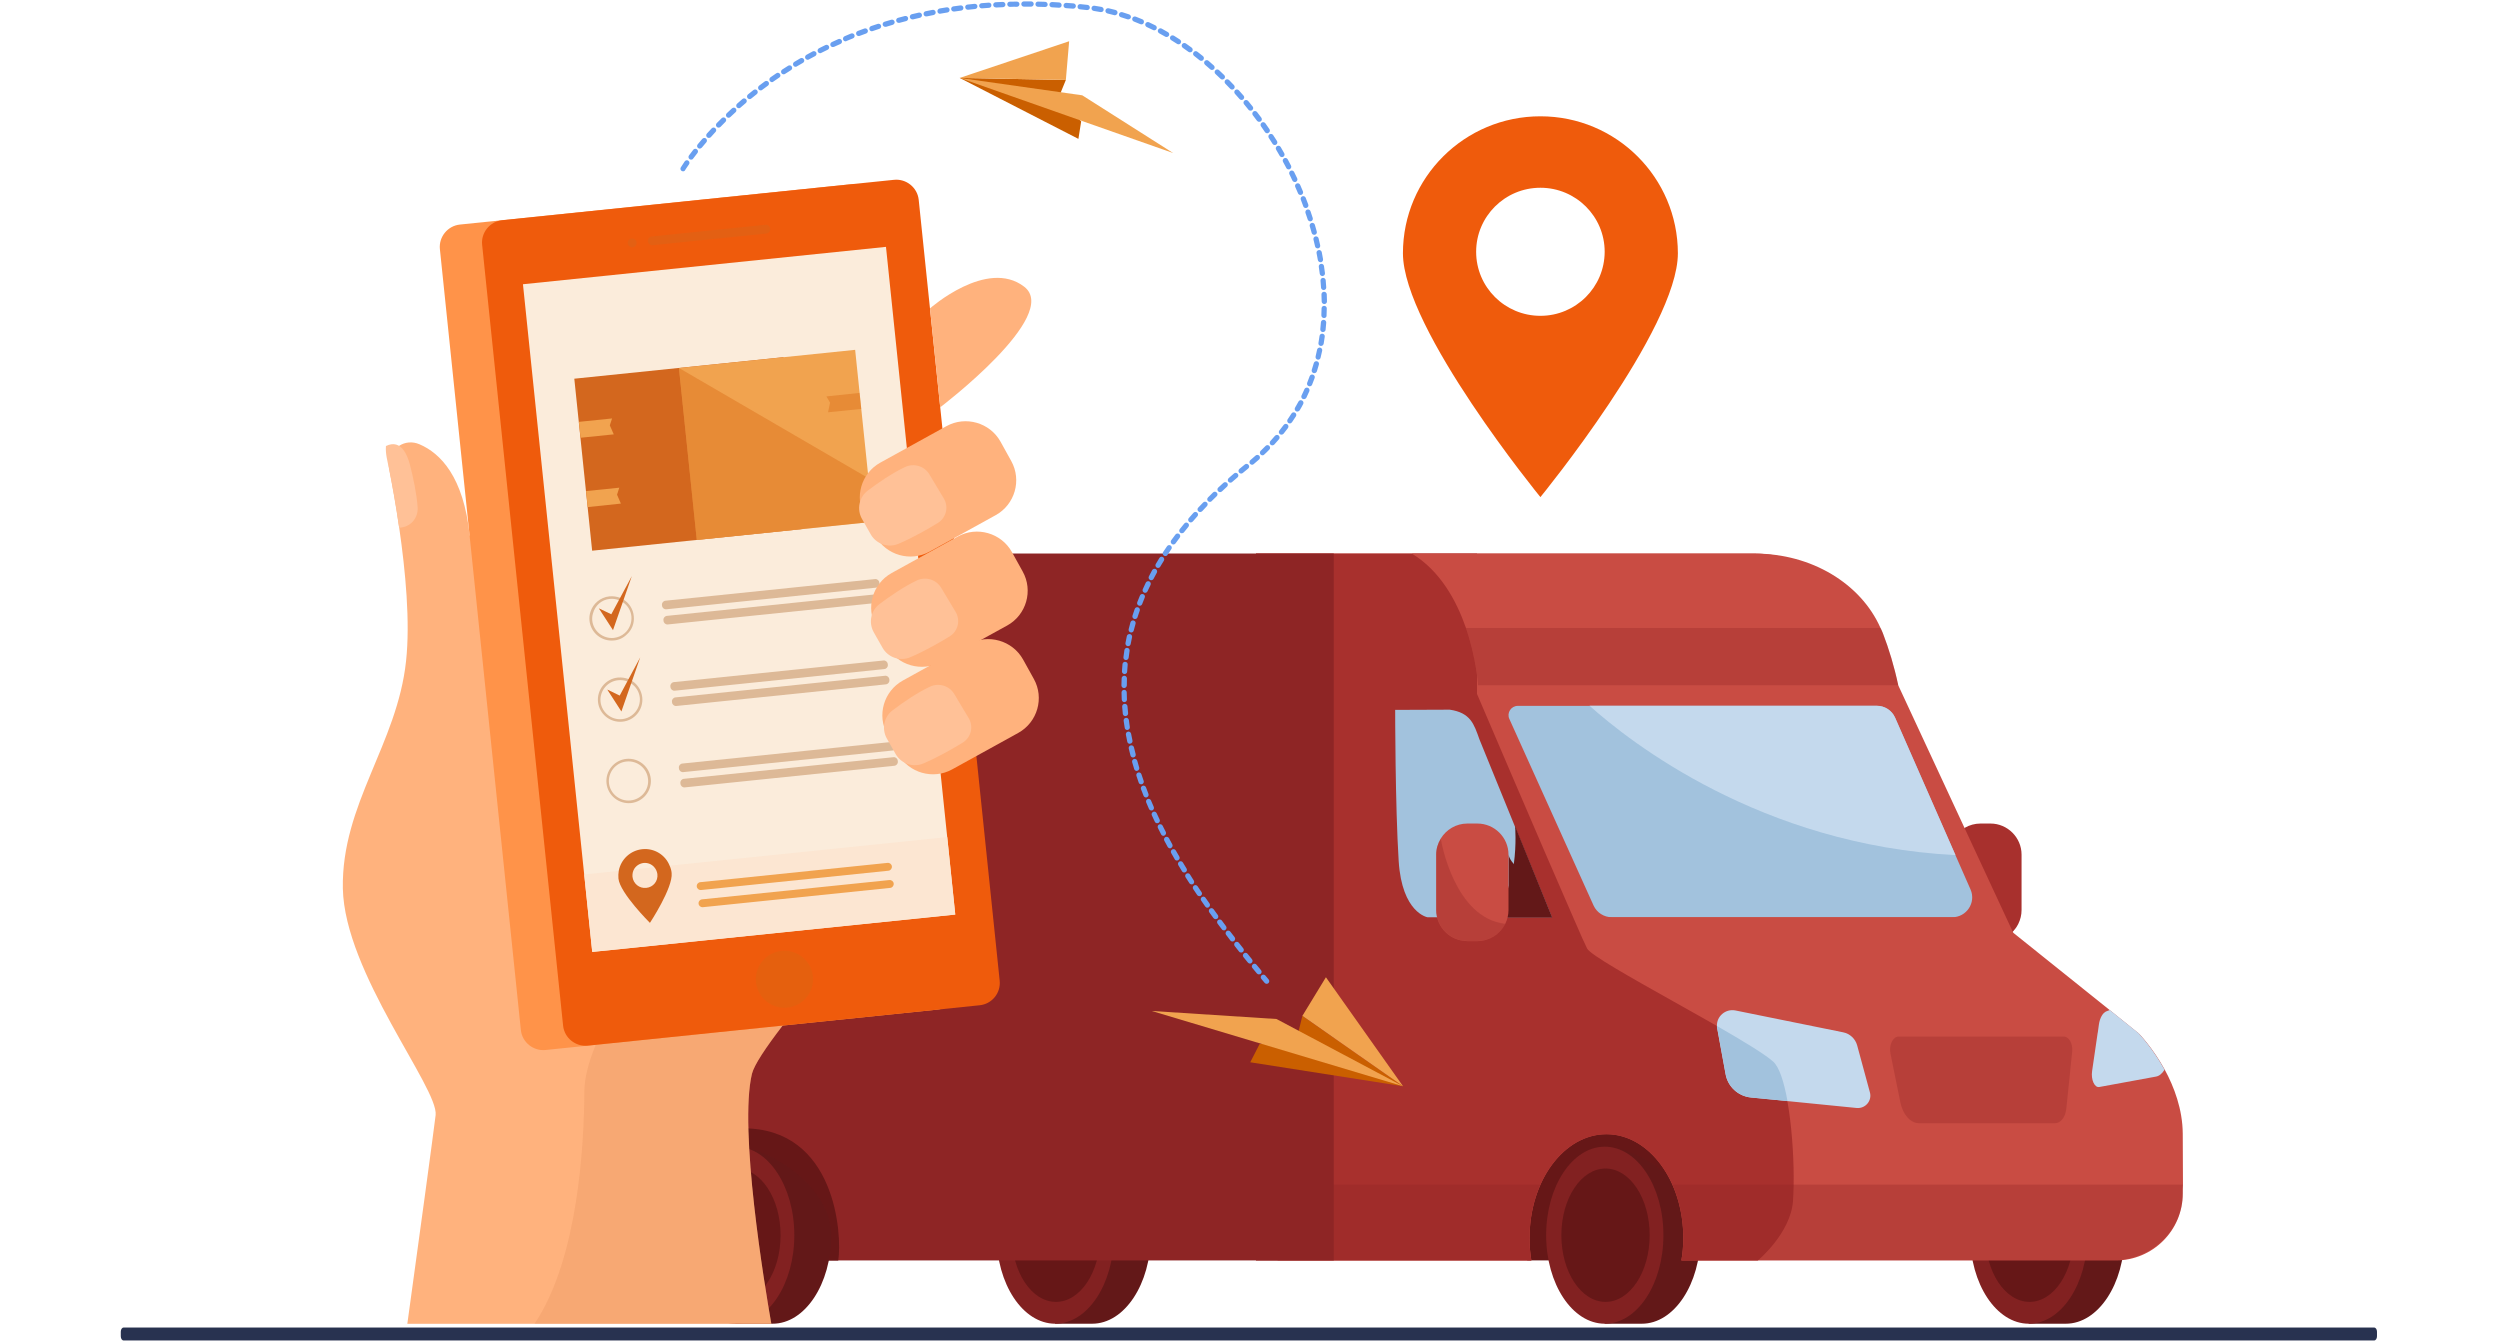
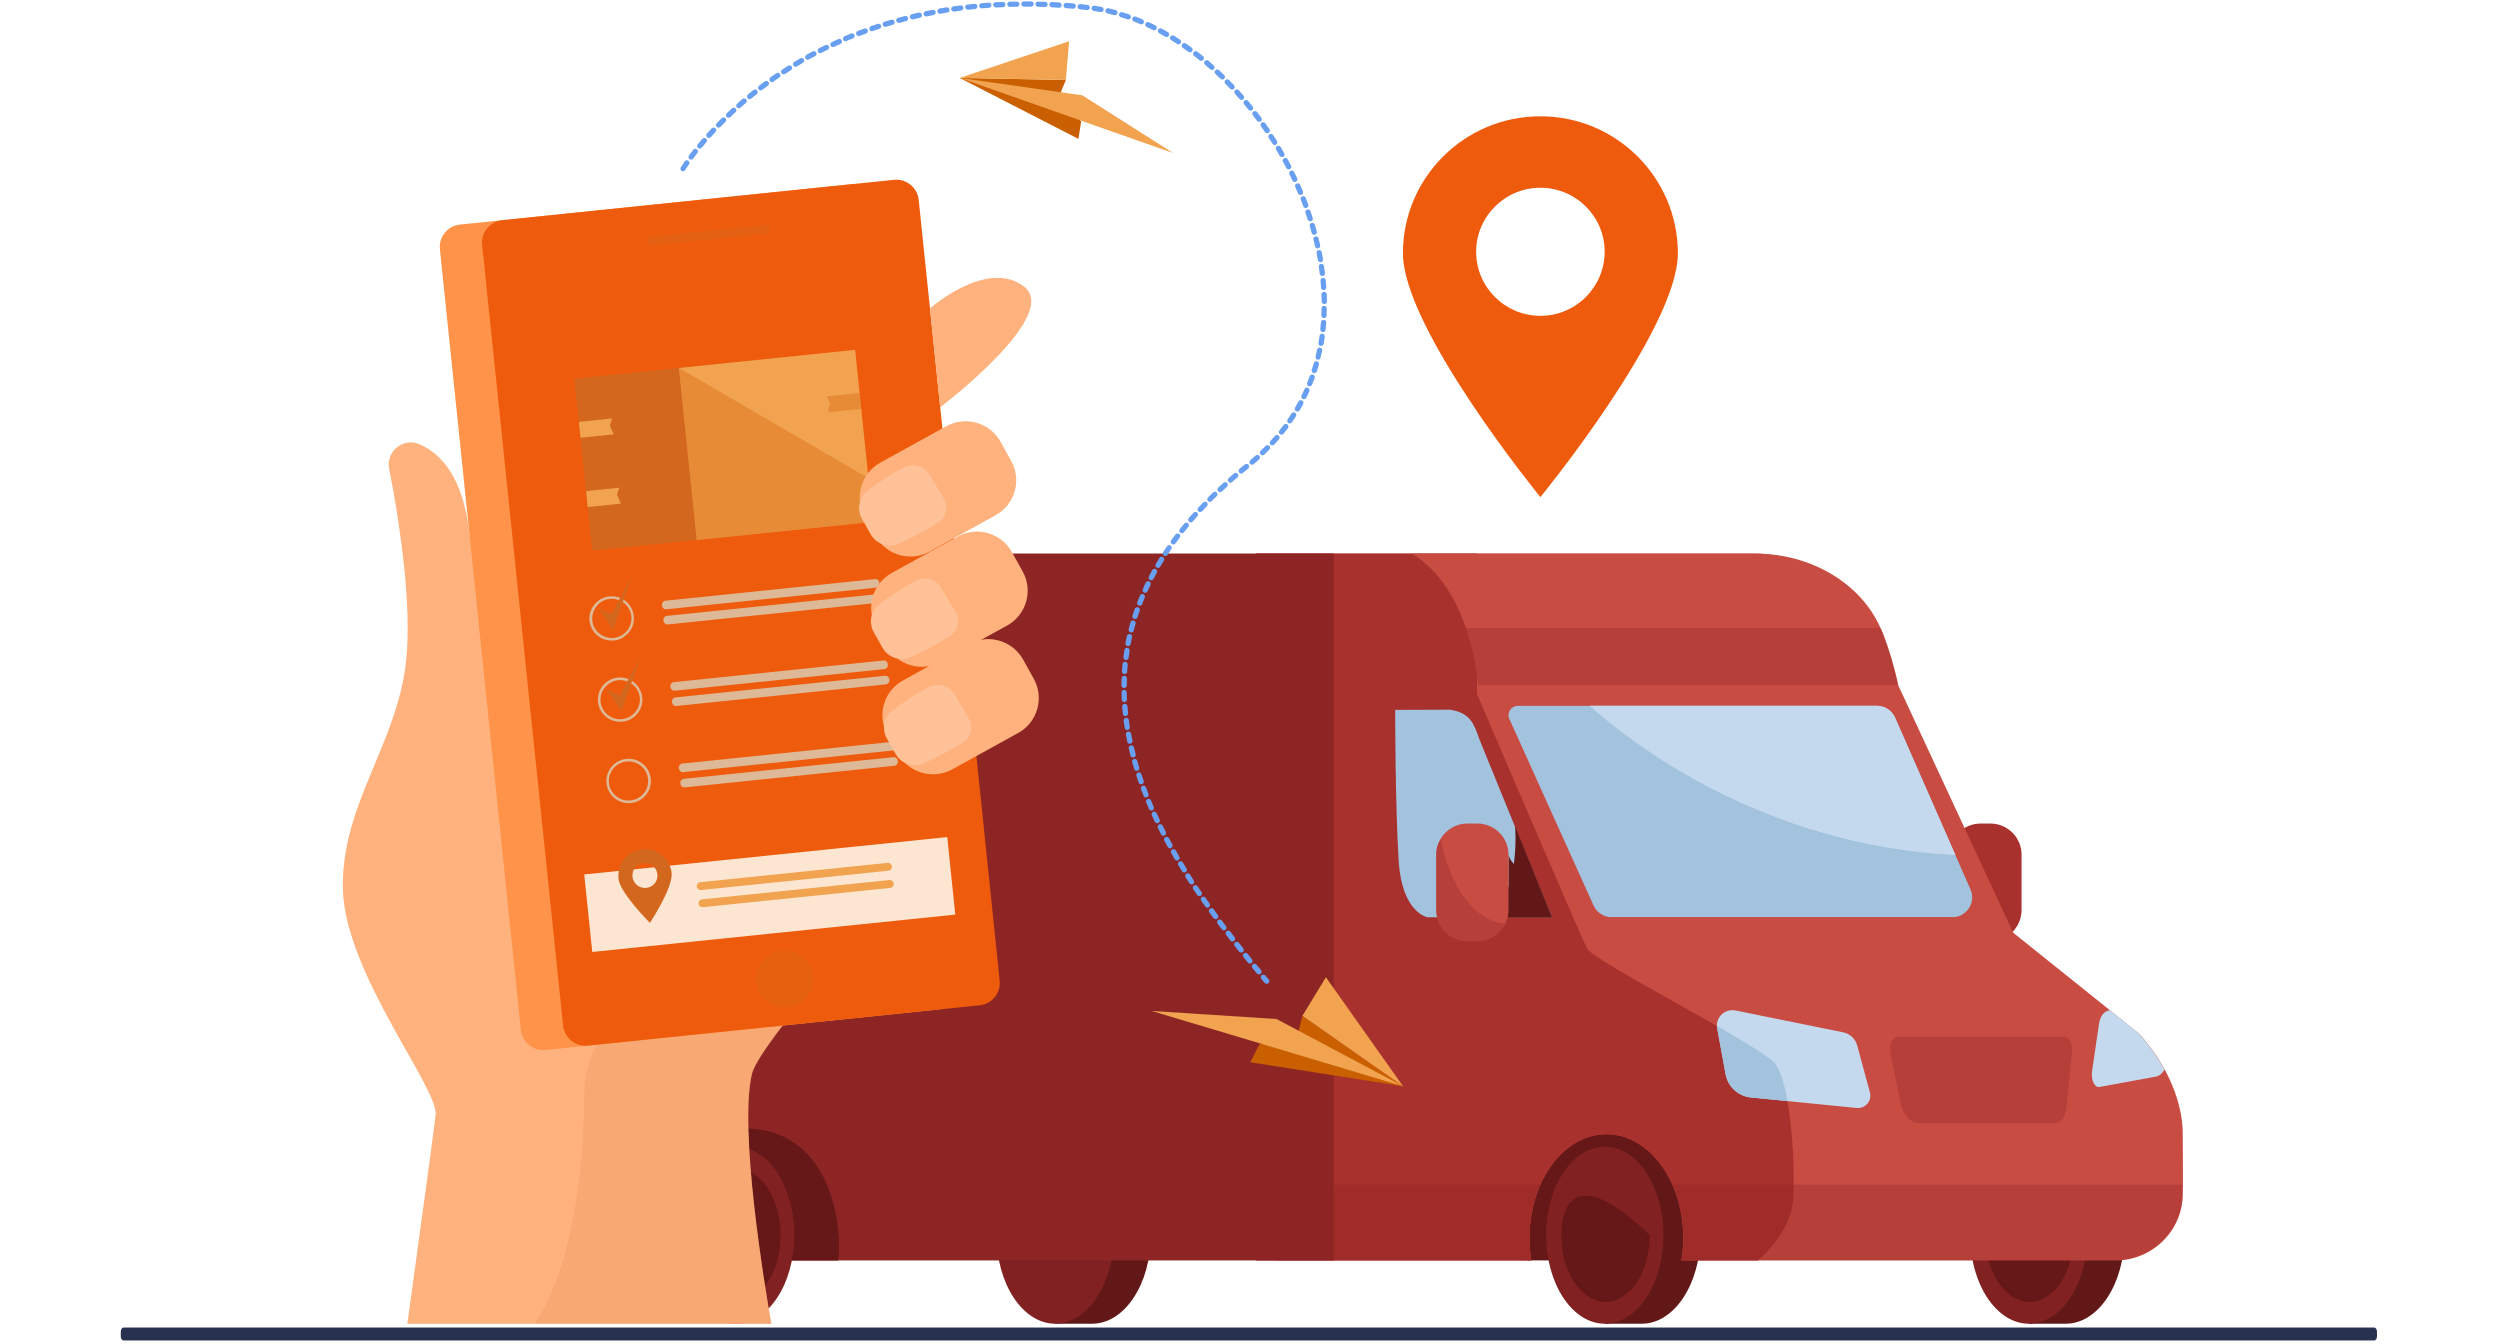
<svg xmlns="http://www.w3.org/2000/svg" width="454" height="244" viewBox="0 0 454 244" fill="none">
  <g clip-path="url(#clip0_847_9678)">
    <path d="M367.116 155.196V165.265C367.116 166.151 366.903 167.016 366.517 167.787C365.589 169.635 363.657 170.906 361.454 170.906H359.638C356.527 170.906 353.977 168.364 353.977 165.265V155.196C353.977 154.137 354.286 153.155 354.807 152.308C354.807 152.288 354.807 152.288 354.807 152.288C355.812 150.652 357.609 149.555 359.657 149.555H361.474C364.565 149.555 367.116 152.096 367.116 155.196Z" fill="#A8302D" />
    <path opacity="0.3" d="M366.517 167.766C365.589 169.614 363.657 170.885 361.454 170.885H359.638C356.527 170.885 353.977 168.343 353.977 165.244V155.175C353.977 154.116 354.286 153.134 354.807 152.287C354.904 152.903 357.319 166.726 366.517 167.766Z" fill="#A8302D" />
    <path d="M277.342 228.894H305.341V200.747H276.125L277.342 228.894Z" fill="#661717" />
    <path d="M365.608 169.404L228.088 172.773V100.519H318.384C326.982 100.519 334.866 105.312 338.807 112.955L344.72 124.449L365.608 169.404Z" fill="#C94C43" />
    <path d="M287.487 224.312C287.487 231.955 291.448 240.388 291.448 240.388C291.448 240.388 297.321 240.388 298.153 240.388C304.027 240.388 308.799 233.188 308.799 224.312C308.799 215.437 297.341 208.236 291.448 208.236C285.554 208.255 287.487 215.437 287.487 224.312Z" fill="#631818" />
    <path d="M291.428 240.388C297.308 240.388 302.075 233.191 302.075 224.312C302.075 215.434 297.308 208.236 291.428 208.236C285.548 208.236 280.781 215.434 280.781 224.312C280.781 233.191 285.548 240.388 291.428 240.388Z" fill="#822121" />
-     <path d="M291.562 236.423C295.99 236.423 299.581 231 299.581 224.313C299.581 217.624 295.99 212.203 291.562 212.203C287.133 212.203 283.543 217.624 283.543 224.313C283.543 231 287.133 236.423 291.562 236.423Z" fill="#661717" />
+     <path d="M291.562 236.423C295.99 236.423 299.581 231 299.581 224.313C287.133 212.203 283.543 217.624 283.543 224.313C283.543 231 287.133 236.423 291.562 236.423Z" fill="#661717" />
    <path d="M364.487 224.312C364.487 231.955 368.448 240.388 368.448 240.388C368.448 240.388 374.322 240.388 375.153 240.388C381.026 240.388 385.8 233.188 385.8 224.312C385.8 215.437 374.341 208.236 368.448 208.236C362.555 208.255 364.487 215.437 364.487 224.312Z" fill="#631818" />
    <path d="M368.428 240.388C374.309 240.388 379.076 233.191 379.076 224.312C379.076 215.434 374.309 208.236 368.428 208.236C362.548 208.236 357.781 215.434 357.781 224.312C357.781 233.191 362.548 240.388 368.428 240.388Z" fill="#822121" />
    <path d="M368.563 236.423C372.992 236.423 376.582 231 376.582 224.313C376.582 217.624 372.992 212.203 368.563 212.203C364.135 212.203 360.545 217.624 360.545 224.313C360.545 231 364.135 236.423 368.563 236.423Z" fill="#661717" />
    <path d="M187.666 224.312C187.666 231.955 191.628 240.388 191.628 240.388C191.628 240.388 197.502 240.388 198.332 240.388C204.207 240.388 208.98 233.188 208.98 224.312C208.98 215.437 197.522 208.236 191.628 208.236C185.734 208.255 187.666 215.437 187.666 224.312Z" fill="#631818" />
    <path d="M191.626 240.388C197.506 240.388 202.273 233.191 202.273 224.312C202.273 215.434 197.506 208.236 191.626 208.236C185.745 208.236 180.979 215.434 180.979 224.312C180.979 233.191 185.745 240.388 191.626 240.388Z" fill="#822121" />
-     <path d="M191.762 236.423C196.192 236.423 199.781 231 199.781 224.313C199.781 217.624 196.192 212.203 191.762 212.203C187.334 212.203 183.744 217.624 183.744 224.313C183.744 231 187.334 236.423 191.762 236.423Z" fill="#661717" />
    <path d="M396.388 216.725C396.407 223.445 390.94 228.893 384.215 228.893H305.34C305.571 227.565 305.688 226.217 305.688 224.792C305.688 214.396 299.427 205.963 291.736 205.963C284.026 205.963 277.767 214.396 277.767 224.792C277.767 226.197 277.862 227.565 278.095 228.893H232.01C232.01 228.893 230.155 208.389 230.387 198.108C230.561 189.156 230.561 171.636 230.039 167.342C230.039 166.707 274.481 166.63 285.708 166.592C287.234 166.572 288.143 166.572 288.239 166.572L288.394 166.688L288.568 166.804C290.635 168.247 302.229 176.353 309.436 181.089C315.794 185.267 362.631 186.961 381.008 187.481C385.568 187.596 388.389 187.654 388.389 187.654C388.389 187.654 390.901 190.214 393.123 194.257C394.824 197.396 396.35 201.439 396.388 205.847C396.407 208.601 396.427 211.893 396.427 215.147C396.388 215.667 396.388 216.205 396.388 216.725Z" fill="#C94C43" />
    <path d="M354.516 166.574H292.722C291.292 166.574 289.997 165.746 289.399 164.456L274.095 130.552C273.592 129.436 274.423 128.185 275.64 128.185H340.836C342.265 128.185 343.579 129.032 344.159 130.359L355.114 155.311L357.858 161.549C358.883 163.917 357.124 166.574 354.516 166.574Z" fill="#A2C2DD" />
    <path d="M325.726 215.147C325.706 216.206 325.669 217.207 325.61 218.112C325.166 224.004 319.214 228.913 319.214 228.913H305.341C305.572 227.585 305.689 226.237 305.689 224.812C305.689 221.269 304.955 217.977 303.718 215.147C301.263 209.66 296.819 205.983 291.737 205.983C286.636 205.983 282.192 209.66 279.738 215.147C278.482 217.977 277.767 221.269 277.767 224.812C277.767 226.217 277.863 227.585 278.096 228.913H228.088V100.537H268.221V126.009C268.221 126.009 280.26 154.194 285.69 166.592C287.022 169.692 287.97 171.791 288.22 172.253C289.419 174.544 317.398 188.656 322.035 192.795C324.586 195.105 325.861 207.081 325.726 215.147Z" fill="#A8302D" />
    <path d="M268.666 134.268L281.825 166.574H259.237C259.237 166.574 254.6 165.804 254.001 156.369C253.363 146.301 253.363 128.916 253.363 128.916L263.275 128.877C267.083 129.436 267.681 131.515 268.666 134.268Z" fill="#A2C2DD" />
    <path d="M388.349 187.634H315.097L288.354 166.688L288.199 166.572H362.09L383.132 183.437L388.349 187.634Z" fill="#C94C43" />
    <path d="M393.084 194.259C392.659 194.952 392.117 195.414 391.519 195.511L381.239 197.397C380.369 197.571 379.693 196.068 379.925 194.509L380.93 187.617L380.968 187.443L381.162 186.039C381.335 184.826 381.877 183.901 382.533 183.651L383.133 183.42L388.35 187.617C388.35 187.636 390.862 190.216 393.084 194.259Z" fill="#C4D9ED" />
    <path d="M324.587 199.957L317.959 199.302C315.64 199.072 313.766 197.339 313.36 195.067L311.834 186.731C311.795 186.596 311.795 186.48 311.795 186.346C316.51 189.041 320.49 191.447 321.997 192.814C323.118 193.777 323.988 196.511 324.587 199.957Z" fill="#A8302D" />
    <path d="M337.166 201.21L324.606 199.958H324.587L317.96 199.303C315.641 199.072 313.766 197.339 313.361 195.068L311.834 186.732C311.796 186.597 311.796 186.481 311.796 186.347V186.327C311.719 184.575 313.342 183.15 315.139 183.497L334.693 187.463C335.949 187.713 336.934 188.637 337.263 189.85L339.562 198.322C340.026 199.862 338.77 201.363 337.166 201.21Z" fill="#C4D9ED" />
    <path d="M344.722 124.449H268.417C268.417 124.449 268.127 119.578 266.215 114.033C264.514 109.124 261.558 103.657 256.398 100.537H318.753C328.916 100.537 337.921 105.947 341.496 114.033C341.67 114.361 341.805 114.707 341.94 115.034C343.023 117.845 343.988 120.984 344.722 124.449Z" fill="#C94C43" />
    <path d="M324.608 199.958L317.98 199.304C315.661 199.072 313.787 197.34 313.381 195.068L311.854 186.732C311.816 186.597 311.816 186.462 311.816 186.327C316.531 189.043 320.512 191.449 322.019 192.796C323.12 193.778 323.99 196.512 324.608 199.958Z" fill="#A2C2DD" />
    <path opacity="0.3" d="M396.39 216.726C396.409 223.446 390.69 228.894 383.618 228.894H305.342C305.573 227.566 305.69 226.218 305.69 224.794C305.69 221.251 304.955 217.959 303.719 215.129H396.39C396.39 215.668 396.39 216.206 396.39 216.726Z" fill="#8E2323" />
    <path opacity="0.3" d="M277.745 224.794C277.745 226.199 277.842 227.566 278.073 228.894H228.066V215.129H279.716C278.479 217.959 277.745 221.27 277.745 224.794Z" fill="#8E2323" />
    <path opacity="0.3" d="M344.815 188.232H374.766C375.732 188.232 376.447 189.522 376.312 190.947L375.249 201.325C375.094 202.845 374.225 203.981 373.2 203.981H348.526C346.941 203.981 345.55 202.422 345.087 200.131L343.308 191.313C342.999 189.773 343.753 188.232 344.815 188.232Z" fill="#8E2323" />
    <path d="M355.116 155.29C319.794 153.481 295.891 134.652 288.664 128.164H340.836C342.265 128.164 343.58 129.011 344.159 130.34L355.116 155.29Z" fill="#C4D9ED" />
    <path d="M242.214 100.519H108.578V228.894H242.214V100.519Z" fill="#8E2525" />
    <path d="M275.14 149.996C275.14 149.996 276.28 163.049 269.807 166.63H281.883L275.14 149.996Z" fill="#631818" />
    <path d="M276.917 158.738C276.917 158.738 274.192 156.793 273.961 155.195V164.321H277.536L276.917 158.738Z" fill="#631818" />
    <path d="M273.943 155.196V165.265C273.943 166.151 273.731 167.016 273.345 167.787C272.417 169.635 270.485 170.906 268.282 170.906H266.466C263.355 170.906 260.805 168.364 260.805 165.265V155.196C260.805 154.137 261.114 153.155 261.636 152.308C261.636 152.288 261.636 152.288 261.636 152.288C262.64 150.652 264.437 149.555 266.466 149.555H268.282C271.412 149.555 273.943 152.096 273.943 155.196Z" fill="#C94C43" />
    <path opacity="0.3" d="M273.361 167.766C272.433 169.614 270.501 170.885 268.298 170.885H266.482C263.371 170.885 260.82 168.343 260.82 165.244V155.175C260.82 154.116 261.129 153.134 261.651 152.287C261.729 152.903 264.144 166.726 273.361 167.766Z" fill="#8E2323" />
    <path d="M152.227 228.912H119.358C118.663 225.947 116.576 204.904 134.991 204.904C151.724 204.904 152.961 224.099 152.227 228.912Z" fill="#661717" />
-     <path d="M129.641 224.312C129.641 231.955 133.602 240.388 133.602 240.388C133.602 240.388 139.477 240.388 140.308 240.388C146.181 240.388 150.954 233.188 150.954 224.312C150.954 215.437 139.496 208.236 133.602 208.236C127.728 208.255 129.641 215.437 129.641 224.312Z" fill="#631818" />
    <path d="M133.599 240.388C139.48 240.388 144.247 233.191 144.247 224.312C144.247 215.434 139.48 208.236 133.599 208.236C127.72 208.236 122.953 215.434 122.953 224.312C122.953 233.191 127.72 240.388 133.599 240.388Z" fill="#822121" />
    <path d="M133.734 236.423C138.162 236.423 141.753 231 141.753 224.313C141.753 217.624 138.162 212.203 133.734 212.203C129.305 212.203 125.715 217.624 125.715 224.313C125.715 231 129.305 236.423 133.734 236.423Z" fill="#661717" />
    <path opacity="0.3" d="M344.719 124.449H268.413C268.413 124.449 268.124 119.578 266.211 114.033H341.512C341.685 114.36 341.821 114.707 341.956 115.034C343.019 117.845 343.984 120.983 344.719 124.449Z" fill="#8E2323" />
    <path d="M279.738 21.12C265.961 21.12 254.773 32.248 254.773 45.994C254.773 59.721 279.738 90.275 279.738 90.275C279.738 90.275 304.703 59.741 304.703 45.994C304.684 32.248 293.515 21.12 279.738 21.12ZM279.738 57.353C273.304 57.353 268.068 52.155 268.068 45.725C268.068 39.314 273.285 34.096 279.738 34.096C286.173 34.096 291.409 39.294 291.409 45.725C291.39 52.155 286.173 57.353 279.738 57.353Z" fill="#EF5B0C" />
    <path d="M230.024 178.663C229.889 178.663 229.754 178.605 229.657 178.489L229.058 177.777C228.884 177.565 228.923 177.277 229.116 177.103C229.328 176.93 229.618 176.969 229.792 177.161L230.391 177.874C230.565 178.085 230.526 178.374 230.334 178.547C230.237 178.624 230.121 178.663 230.024 178.663ZM228.614 176.949C228.478 176.949 228.343 176.892 228.246 176.776C227.976 176.449 227.705 176.122 227.435 175.794C227.261 175.582 227.299 175.294 227.512 175.12C227.724 174.947 228.015 174.986 228.188 175.197C228.459 175.524 228.73 175.851 229 176.179C229.174 176.391 229.136 176.679 228.942 176.853C228.826 176.911 228.71 176.949 228.614 176.949ZM226.99 174.986C226.856 174.986 226.72 174.928 226.623 174.812C226.353 174.485 226.083 174.158 225.811 173.811C225.638 173.599 225.677 173.311 225.889 173.137C226.102 172.964 226.392 173.002 226.565 173.214C226.836 173.542 227.106 173.888 227.357 174.196C227.532 174.408 227.493 174.696 227.28 174.87C227.203 174.947 227.106 174.986 226.99 174.986ZM225.386 172.983C225.252 172.983 225.097 172.926 225.019 172.81C224.749 172.483 224.498 172.136 224.227 171.809C224.073 171.597 224.092 171.308 224.304 171.135C224.517 170.981 224.807 171 224.98 171.212C225.252 171.539 225.502 171.886 225.773 172.213C225.947 172.425 225.908 172.714 225.696 172.887C225.599 172.964 225.502 172.983 225.386 172.983ZM223.821 170.981C223.686 170.981 223.531 170.923 223.435 170.789C223.184 170.461 222.913 170.114 222.662 169.768C222.508 169.557 222.546 169.267 222.758 169.094C222.972 168.94 223.261 168.979 223.435 169.191C223.686 169.537 223.957 169.864 224.208 170.191C224.362 170.404 224.324 170.692 224.131 170.866C224.015 170.942 223.918 170.981 223.821 170.981ZM222.276 168.959C222.121 168.959 221.986 168.901 221.89 168.767C221.638 168.42 221.387 168.093 221.117 167.747C220.962 167.535 221.001 167.226 221.213 167.073C221.426 166.919 221.735 166.957 221.89 167.169C222.141 167.516 222.391 167.843 222.643 168.189C222.797 168.401 222.758 168.69 222.546 168.863C222.469 168.921 222.372 168.959 222.276 168.959ZM220.749 166.919C220.595 166.919 220.459 166.841 220.363 166.727C220.111 166.379 219.861 166.033 219.609 165.687C219.455 165.475 219.513 165.166 219.725 165.013C219.938 164.859 220.247 164.917 220.401 165.128C220.653 165.475 220.904 165.822 221.155 166.168C221.31 166.379 221.271 166.688 221.059 166.841C220.942 166.88 220.846 166.919 220.749 166.919ZM219.261 164.839C219.107 164.839 218.971 164.762 218.874 164.628C218.624 164.281 218.392 163.934 218.14 163.569C217.986 163.357 218.044 163.049 218.257 162.914C218.469 162.76 218.779 162.818 218.913 163.029C219.165 163.377 219.397 163.723 219.647 164.069C219.802 164.281 219.744 164.589 219.532 164.743C219.455 164.801 219.358 164.839 219.261 164.839ZM217.812 162.741C217.658 162.741 217.503 162.664 217.406 162.529C217.175 162.183 216.923 161.816 216.691 161.47C216.537 161.259 216.614 160.95 216.827 160.816C217.039 160.661 217.348 160.739 217.484 160.95C217.715 161.297 217.948 161.663 218.198 162.009C218.353 162.221 218.295 162.529 218.063 162.664C217.986 162.721 217.909 162.741 217.812 162.741ZM216.402 160.604C216.247 160.604 216.093 160.527 215.996 160.392C215.764 160.027 215.532 159.68 215.3 159.314C215.165 159.083 215.223 158.794 215.454 158.659C215.687 158.524 215.977 158.582 216.112 158.814C216.344 159.179 216.575 159.526 216.788 159.892C216.923 160.122 216.866 160.412 216.653 160.546C216.575 160.584 216.499 160.604 216.402 160.604ZM215.049 158.448C214.895 158.448 214.74 158.371 214.643 158.216C214.411 157.851 214.199 157.485 213.986 157.119C213.851 156.888 213.928 156.599 214.16 156.464C214.392 156.33 214.682 156.406 214.817 156.638C215.029 157.004 215.262 157.369 215.474 157.716C215.609 157.947 215.551 158.236 215.32 158.371C215.204 158.429 215.126 158.448 215.049 158.448ZM213.735 156.272C213.561 156.272 213.407 156.195 213.329 156.041C213.116 155.675 212.904 155.309 212.692 154.924C212.556 154.694 212.634 154.404 212.865 154.27C213.097 154.135 213.388 154.212 213.522 154.443C213.735 154.809 213.947 155.174 214.16 155.541C214.295 155.772 214.219 156.06 213.986 156.195C213.889 156.253 213.813 156.272 213.735 156.272ZM212.479 154.058C212.305 154.058 212.151 153.961 212.054 153.808C211.842 153.442 211.648 153.057 211.436 152.672C211.32 152.441 211.397 152.152 211.629 152.017C211.861 151.901 212.151 151.979 212.286 152.21C212.479 152.576 212.692 152.961 212.885 153.327C213.02 153.557 212.924 153.847 212.692 153.981C212.634 154.039 212.556 154.058 212.479 154.058ZM211.281 151.787C211.108 151.787 210.933 151.69 210.856 151.516C210.663 151.131 210.469 150.746 210.276 150.361C210.16 150.131 210.257 149.841 210.489 149.727C210.721 149.611 211.011 149.707 211.127 149.938C211.32 150.323 211.513 150.689 211.706 151.074C211.822 151.305 211.725 151.594 211.494 151.709C211.416 151.767 211.358 151.787 211.281 151.787ZM210.141 149.495C209.967 149.495 209.793 149.399 209.716 149.226C209.542 148.841 209.349 148.456 209.175 148.071C209.059 147.839 209.175 147.551 209.407 147.435C209.638 147.319 209.929 147.435 210.044 147.667C210.218 148.052 210.392 148.437 210.585 148.822C210.702 149.052 210.605 149.342 210.354 149.456C210.276 149.476 210.218 149.495 210.141 149.495ZM209.098 147.185C208.904 147.185 208.731 147.069 208.653 146.896C208.479 146.511 208.325 146.106 208.15 145.721C208.055 145.472 208.17 145.202 208.402 145.106C208.653 145.009 208.923 145.125 209.02 145.356C209.175 145.741 209.349 146.126 209.523 146.53C209.62 146.781 209.523 147.05 209.271 147.166C209.214 147.166 209.156 147.185 209.098 147.185ZM208.112 144.817C207.919 144.817 207.745 144.702 207.668 144.509C207.513 144.104 207.358 143.719 207.204 143.315C207.107 143.065 207.243 142.795 207.494 142.699C207.745 142.603 208.016 142.738 208.112 142.988C208.267 143.392 208.402 143.777 208.556 144.162C208.653 144.412 208.537 144.682 208.286 144.779C208.228 144.816 208.17 144.817 208.112 144.817ZM207.224 142.429C207.03 142.429 206.837 142.314 206.779 142.102C206.643 141.698 206.509 141.294 206.373 140.889C206.296 140.639 206.431 140.369 206.682 140.292C206.934 140.216 207.204 140.35 207.282 140.601C207.416 141.005 207.552 141.409 207.687 141.794C207.783 142.044 207.649 142.314 207.397 142.41C207.339 142.429 207.282 142.429 207.224 142.429ZM206.431 140.004C206.218 140.004 206.045 139.869 205.967 139.657C205.851 139.253 205.716 138.829 205.6 138.425C205.523 138.175 205.678 137.905 205.929 137.828C206.18 137.752 206.451 137.905 206.528 138.156C206.643 138.56 206.76 138.964 206.876 139.369C206.952 139.619 206.818 139.888 206.547 139.965C206.528 140.004 206.489 140.004 206.431 140.004ZM205.755 137.559C205.542 137.559 205.349 137.424 205.291 137.193C205.175 136.769 205.078 136.365 204.982 135.942C204.924 135.692 205.078 135.421 205.349 135.364C205.6 135.306 205.87 135.46 205.929 135.729C206.025 136.134 206.122 136.538 206.237 136.962C206.296 137.212 206.142 137.481 205.89 137.539C205.832 137.559 205.793 137.559 205.755 137.559ZM205.175 135.075C204.943 135.075 204.75 134.921 204.711 134.69C204.615 134.266 204.538 133.843 204.46 133.419C204.421 133.169 204.576 132.919 204.847 132.861C205.097 132.822 205.349 132.976 205.407 133.246C205.484 133.65 205.561 134.074 205.658 134.478C205.716 134.729 205.542 134.998 205.291 135.036C205.233 135.075 205.194 135.075 205.175 135.075ZM204.711 132.572C204.48 132.572 204.266 132.399 204.248 132.168C204.19 131.744 204.112 131.321 204.054 130.897C204.016 130.628 204.209 130.396 204.46 130.358C204.73 130.32 204.963 130.512 205.002 130.762C205.059 131.167 205.117 131.59 205.175 132.014C205.214 132.284 205.039 132.514 204.769 132.553C204.75 132.572 204.73 132.572 204.711 132.572ZM204.383 130.05C204.132 130.05 203.938 129.877 203.899 129.626C203.862 129.203 203.823 128.76 203.784 128.336C203.765 128.067 203.957 127.837 204.229 127.817C204.499 127.798 204.73 127.99 204.75 128.26C204.788 128.683 204.827 129.106 204.866 129.511C204.885 129.781 204.711 130.011 204.441 130.031C204.421 130.05 204.402 130.05 204.383 130.05ZM204.19 127.509C203.938 127.509 203.726 127.317 203.707 127.046C203.687 126.623 203.668 126.181 203.668 125.757C203.668 125.487 203.88 125.276 204.132 125.276C204.402 125.257 204.615 125.487 204.615 125.738C204.615 126.162 204.634 126.585 204.653 127.009C204.672 127.278 204.46 127.489 204.19 127.509ZM204.132 124.949C203.862 124.949 203.648 124.736 203.648 124.467C203.648 124.044 203.668 123.601 203.687 123.177C203.707 122.907 203.919 122.715 204.19 122.715C204.46 122.734 204.653 122.946 204.653 123.216C204.634 123.639 204.634 124.063 204.634 124.467C204.615 124.736 204.402 124.949 204.132 124.949ZM204.229 122.407C204.209 122.407 204.209 122.407 204.19 122.407C203.919 122.388 203.726 122.156 203.745 121.907C203.765 121.483 203.803 121.04 203.842 120.617C203.862 120.347 204.093 120.154 204.363 120.193C204.634 120.212 204.827 120.443 204.788 120.713C204.75 121.137 204.711 121.56 204.692 121.964C204.692 122.214 204.48 122.407 204.229 122.407ZM204.48 119.866C204.46 119.866 204.441 119.866 204.421 119.866C204.151 119.827 203.977 119.596 204.016 119.326C204.074 118.903 204.132 118.479 204.19 118.056C204.229 117.787 204.48 117.613 204.73 117.651C205.002 117.69 205.175 117.94 205.136 118.191C205.078 118.595 205.021 119.019 204.963 119.442C204.924 119.692 204.711 119.866 204.48 119.866ZM204.866 117.344C204.827 117.344 204.808 117.344 204.769 117.344C204.518 117.286 204.344 117.036 204.383 116.785C204.46 116.361 204.557 115.938 204.634 115.514C204.692 115.264 204.943 115.091 205.214 115.149C205.465 115.206 205.639 115.456 205.581 115.727C205.484 116.131 205.407 116.554 205.33 116.959C205.291 117.189 205.097 117.344 204.866 117.344ZM205.426 114.86C205.388 114.86 205.349 114.86 205.311 114.841C205.059 114.783 204.905 114.514 204.963 114.263C205.059 113.859 205.175 113.435 205.291 113.011C205.369 112.761 205.62 112.607 205.89 112.684C206.142 112.761 206.296 113.011 206.218 113.282C206.103 113.686 205.987 114.09 205.89 114.494C205.832 114.725 205.639 114.86 205.426 114.86ZM206.122 112.415C206.083 112.415 206.025 112.415 205.967 112.396C205.716 112.319 205.581 112.049 205.658 111.799C205.793 111.394 205.929 110.99 206.064 110.586C206.161 110.336 206.431 110.201 206.682 110.297C206.934 110.394 207.069 110.663 206.972 110.913C206.837 111.317 206.701 111.703 206.566 112.107C206.509 112.28 206.334 112.415 206.122 112.415ZM206.972 110.009C206.915 110.009 206.856 109.989 206.798 109.97C206.547 109.874 206.431 109.604 206.528 109.354C206.682 108.949 206.837 108.564 207.01 108.16C207.107 107.91 207.397 107.794 207.629 107.91C207.88 108.006 207.996 108.295 207.88 108.526C207.725 108.911 207.552 109.315 207.416 109.7C207.339 109.893 207.165 110.009 206.972 110.009ZM207.958 107.659C207.9 107.659 207.822 107.64 207.764 107.621C207.532 107.506 207.416 107.236 207.532 106.986C207.706 106.601 207.9 106.197 208.074 105.812C208.189 105.58 208.479 105.484 208.711 105.58C208.943 105.696 209.059 105.984 208.943 106.216C208.769 106.601 208.576 106.986 208.402 107.351C208.305 107.564 208.131 107.659 207.958 107.659ZM209.059 105.369C208.981 105.369 208.904 105.349 208.847 105.311C208.614 105.195 208.518 104.906 208.634 104.676C208.827 104.29 209.04 103.924 209.233 103.539C209.368 103.309 209.658 103.231 209.89 103.347C210.121 103.481 210.199 103.771 210.083 104.001C209.871 104.367 209.677 104.752 209.484 105.118C209.407 105.272 209.233 105.369 209.059 105.369ZM210.296 103.135C210.218 103.135 210.121 103.116 210.063 103.077C209.832 102.943 209.754 102.654 209.89 102.423C210.102 102.057 210.335 101.692 210.547 101.326C210.682 101.094 210.991 101.036 211.203 101.171C211.416 101.307 211.494 101.595 211.358 101.826C211.127 102.192 210.914 102.558 210.702 102.904C210.624 103.058 210.45 103.135 210.296 103.135ZM211.629 100.979C211.533 100.979 211.455 100.96 211.358 100.902C211.146 100.767 211.069 100.459 211.223 100.247C211.455 99.901 211.706 99.535 211.938 99.189C212.093 98.976 212.382 98.918 212.595 99.073C212.807 99.227 212.865 99.516 212.71 99.728C212.479 100.074 212.228 100.421 212.015 100.767C211.957 100.902 211.803 100.979 211.629 100.979ZM213.078 98.88C212.982 98.88 212.885 98.842 212.807 98.784C212.595 98.63 212.537 98.322 212.692 98.11C212.943 97.764 213.194 97.417 213.464 97.071C213.619 96.859 213.928 96.82 214.141 96.974C214.353 97.129 214.392 97.436 214.237 97.648C213.986 97.976 213.735 98.322 213.483 98.669C213.388 98.804 213.233 98.88 213.078 98.88ZM214.623 96.84C214.528 96.84 214.411 96.802 214.334 96.744C214.122 96.589 214.083 96.282 214.256 96.069C214.528 95.742 214.798 95.396 215.068 95.069C215.242 94.857 215.532 94.837 215.745 95.011C215.957 95.183 215.977 95.473 215.802 95.684C215.532 96.011 215.262 96.339 215.01 96.667C214.914 96.782 214.759 96.84 214.623 96.84ZM216.247 94.876C216.132 94.876 216.035 94.837 215.938 94.76C215.745 94.587 215.706 94.279 215.88 94.087C216.15 93.759 216.44 93.451 216.73 93.124C216.904 92.931 217.213 92.912 217.406 93.085C217.6 93.259 217.619 93.567 217.445 93.759C217.155 94.067 216.885 94.395 216.614 94.703C216.518 94.818 216.382 94.876 216.247 94.876ZM217.948 92.989C217.831 92.989 217.715 92.951 217.619 92.854C217.426 92.681 217.406 92.373 217.6 92.18C217.889 91.873 218.179 91.564 218.488 91.257C218.662 91.064 218.971 91.064 219.165 91.237C219.358 91.41 219.358 91.719 219.184 91.911C218.894 92.219 218.604 92.527 218.315 92.835C218.218 92.931 218.082 92.989 217.948 92.989ZM219.725 91.141C219.609 91.141 219.474 91.102 219.377 91.006C219.184 90.814 219.184 90.525 219.377 90.332C219.686 90.024 219.977 89.736 220.286 89.427C220.478 89.235 220.787 89.254 220.962 89.447C221.155 89.639 221.136 89.947 220.942 90.121C220.633 90.409 220.344 90.717 220.034 91.006C219.977 91.102 219.841 91.141 219.725 91.141ZM221.56 89.37C221.426 89.37 221.309 89.312 221.213 89.216C221.039 89.023 221.039 88.715 221.232 88.542C221.541 88.253 221.851 87.964 222.179 87.675C222.372 87.502 222.681 87.522 222.855 87.714C223.03 87.906 223.01 88.215 222.817 88.388C222.508 88.677 222.199 88.965 221.89 89.254C221.793 89.331 221.677 89.37 221.56 89.37ZM223.454 87.656C223.319 87.656 223.184 87.599 223.087 87.502C222.913 87.31 222.933 87.002 223.126 86.828C223.435 86.54 223.764 86.27 224.092 85.981C224.285 85.808 224.594 85.827 224.768 86.039C224.943 86.231 224.923 86.54 224.71 86.713C224.382 86.982 224.073 87.271 223.745 87.541C223.667 87.618 223.57 87.656 223.454 87.656ZM225.386 86.001C225.252 86.001 225.116 85.943 225.019 85.827C224.846 85.615 224.885 85.327 225.077 85.153C225.406 84.884 225.735 84.614 226.063 84.345C226.275 84.171 226.565 84.21 226.739 84.422C226.913 84.634 226.875 84.922 226.662 85.096C226.334 85.365 226.005 85.635 225.677 85.904C225.599 85.962 225.502 86.001 225.386 86.001ZM227.377 84.403C227.242 84.403 227.106 84.345 227.01 84.229C226.836 84.037 226.875 83.729 227.068 83.555C227.396 83.286 227.705 83.016 228.015 82.728C228.208 82.554 228.517 82.574 228.691 82.766C228.864 82.959 228.845 83.267 228.652 83.44C228.343 83.729 228.015 83.998 227.666 84.287C227.59 84.364 227.474 84.403 227.377 84.403ZM229.27 82.689C229.136 82.689 229.019 82.631 228.923 82.535C228.749 82.343 228.749 82.034 228.942 81.861C229.251 81.573 229.541 81.284 229.831 80.976C230.024 80.783 230.314 80.783 230.507 80.976C230.701 81.168 230.701 81.457 230.507 81.65C230.218 81.958 229.889 82.266 229.579 82.554C229.503 82.651 229.386 82.689 229.27 82.689ZM231.068 80.879C230.952 80.879 230.835 80.841 230.739 80.764C230.546 80.591 230.526 80.282 230.701 80.09C230.99 79.782 231.261 79.455 231.531 79.147C231.705 78.954 232.014 78.916 232.208 79.089C232.401 79.262 232.439 79.57 232.265 79.763C231.995 80.09 231.705 80.417 231.416 80.725C231.319 80.822 231.183 80.879 231.068 80.879ZM232.71 78.935C232.614 78.935 232.498 78.896 232.42 78.839C232.208 78.665 232.169 78.376 232.343 78.165C232.594 77.838 232.865 77.51 233.115 77.164C233.27 76.952 233.579 76.913 233.792 77.067C234.005 77.221 234.043 77.529 233.888 77.741C233.638 78.088 233.367 78.434 233.096 78.762C233 78.877 232.865 78.935 232.71 78.935ZM234.236 76.894C234.14 76.894 234.043 76.875 233.966 76.817C233.754 76.663 233.696 76.374 233.83 76.162C234.063 75.816 234.294 75.469 234.527 75.104C234.661 74.873 234.97 74.815 235.183 74.95C235.415 75.084 235.473 75.392 235.338 75.604C235.106 75.97 234.874 76.336 234.623 76.682C234.527 76.817 234.391 76.894 234.236 76.894ZM235.589 74.738C235.512 74.738 235.434 74.719 235.357 74.68C235.125 74.545 235.048 74.257 235.183 74.025C235.395 73.66 235.589 73.294 235.801 72.928C235.918 72.697 236.207 72.601 236.459 72.736C236.69 72.851 236.787 73.14 236.652 73.39C236.459 73.775 236.246 74.141 236.014 74.526C235.918 74.641 235.763 74.738 235.589 74.738ZM236.787 72.485C236.71 72.485 236.652 72.466 236.574 72.447C236.343 72.331 236.246 72.043 236.362 71.811C236.536 71.426 236.729 71.061 236.883 70.675C236.999 70.425 237.27 70.329 237.522 70.425C237.772 70.541 237.869 70.81 237.772 71.061C237.599 71.446 237.425 71.85 237.232 72.235C237.135 72.389 236.961 72.485 236.787 72.485ZM237.83 70.156C237.772 70.156 237.714 70.136 237.656 70.117C237.405 70.021 237.289 69.751 237.386 69.501C237.541 69.116 237.695 68.712 237.83 68.327C237.927 68.076 238.198 67.942 238.448 68.038C238.7 68.134 238.835 68.404 238.739 68.654C238.584 69.058 238.448 69.463 238.275 69.867C238.198 70.059 238.005 70.156 237.83 70.156ZM238.681 67.769C238.642 67.769 238.584 67.769 238.526 67.749C238.275 67.672 238.139 67.403 238.217 67.152C238.353 66.748 238.468 66.344 238.584 65.939C238.662 65.689 238.912 65.535 239.183 65.612C239.434 65.689 239.588 65.939 239.512 66.209C239.396 66.613 239.279 67.037 239.145 67.441C239.067 67.634 238.893 67.769 238.681 67.769ZM239.376 65.323C239.338 65.323 239.299 65.323 239.26 65.304C239.009 65.246 238.854 64.977 238.912 64.727C239.009 64.322 239.106 63.918 239.183 63.494C239.241 63.244 239.493 63.071 239.743 63.129C239.994 63.186 240.169 63.437 240.111 63.687C240.014 64.111 239.918 64.534 239.821 64.938C239.782 65.169 239.588 65.323 239.376 65.323ZM239.898 62.821C239.879 62.821 239.84 62.821 239.821 62.821C239.55 62.782 239.376 62.532 239.434 62.262C239.512 61.858 239.569 61.434 239.627 61.011C239.666 60.741 239.898 60.568 240.169 60.606C240.439 60.645 240.613 60.876 240.574 61.146C240.516 61.569 240.439 61.993 240.381 62.416C240.323 62.666 240.13 62.821 239.898 62.821ZM240.246 60.298C240.227 60.298 240.207 60.298 240.188 60.298C239.918 60.279 239.743 60.029 239.763 59.779C239.802 59.374 239.84 58.951 239.879 58.527C239.898 58.258 240.13 58.065 240.4 58.084C240.671 58.104 240.864 58.335 240.845 58.604C240.806 59.028 240.767 59.471 240.728 59.894C240.709 60.125 240.497 60.298 240.246 60.298ZM240.439 57.757H240.419C240.149 57.738 239.956 57.526 239.956 57.257C239.975 56.833 239.994 56.41 239.994 56.005C239.994 55.736 240.227 55.524 240.478 55.543C240.748 55.543 240.961 55.774 240.942 56.025C240.942 56.448 240.922 56.891 240.903 57.314C240.922 57.565 240.709 57.757 240.439 57.757ZM240.497 55.216C240.227 55.216 240.014 55.004 240.014 54.734C240.014 54.311 239.994 53.887 239.975 53.483C239.956 53.214 240.169 53.002 240.439 52.983C240.709 52.983 240.922 53.175 240.942 53.445C240.961 53.868 240.961 54.311 240.98 54.734C240.98 55.004 240.767 55.216 240.497 55.216ZM240.381 52.675C240.13 52.675 239.918 52.482 239.898 52.232C239.879 51.808 239.84 51.404 239.802 50.98C239.782 50.711 239.975 50.48 240.227 50.46C240.497 50.441 240.728 50.634 240.748 50.884C240.787 51.308 240.825 51.75 240.845 52.174C240.864 52.444 240.671 52.655 240.4 52.675C240.42 52.675 240.4 52.675 240.381 52.675ZM240.149 50.133C239.918 50.133 239.705 49.96 239.666 49.71C239.608 49.286 239.55 48.882 239.493 48.458C239.454 48.189 239.627 47.958 239.898 47.919C240.169 47.881 240.4 48.054 240.439 48.324C240.497 48.747 240.555 49.17 240.613 49.594C240.652 49.864 240.458 50.095 240.188 50.133C240.188 50.133 240.169 50.133 240.149 50.133ZM239.782 47.611C239.55 47.611 239.357 47.438 239.318 47.207C239.241 46.803 239.164 46.379 239.087 45.975C239.029 45.724 239.202 45.474 239.473 45.416C239.724 45.358 239.975 45.532 240.033 45.801C240.111 46.225 240.188 46.648 240.266 47.072C240.304 47.342 240.13 47.573 239.879 47.63C239.84 47.611 239.802 47.611 239.782 47.611ZM239.279 45.108C239.067 45.108 238.854 44.954 238.816 44.742C238.72 44.338 238.623 43.915 238.526 43.51C238.468 43.26 238.623 42.99 238.874 42.933C239.125 42.875 239.396 43.029 239.454 43.279C239.55 43.684 239.647 44.107 239.743 44.531C239.802 44.781 239.647 45.05 239.376 45.108C239.357 45.108 239.318 45.108 239.279 45.108ZM238.662 42.644C238.448 42.644 238.256 42.509 238.198 42.297C238.081 41.893 237.966 41.489 237.85 41.084C237.772 40.834 237.927 40.565 238.178 40.488C238.429 40.411 238.7 40.565 238.778 40.815C238.893 41.219 239.009 41.643 239.126 42.047C239.202 42.297 239.048 42.567 238.796 42.625C238.758 42.644 238.72 42.644 238.662 42.644ZM237.947 40.199C237.734 40.199 237.56 40.064 237.483 39.872C237.347 39.467 237.213 39.063 237.077 38.678C236.999 38.428 237.116 38.158 237.367 38.062C237.618 37.985 237.889 38.1 237.985 38.351C238.12 38.755 238.256 39.178 238.391 39.583C238.468 39.833 238.333 40.103 238.081 40.18C238.043 40.18 237.986 40.199 237.947 40.199ZM237.116 37.773C236.922 37.773 236.729 37.658 236.671 37.465C236.516 37.061 236.382 36.676 236.227 36.271C236.13 36.021 236.246 35.752 236.497 35.655C236.749 35.559 237.019 35.675 237.116 35.925C237.27 36.329 237.425 36.733 237.58 37.138C237.676 37.388 237.541 37.658 237.289 37.754C237.213 37.773 237.174 37.773 237.116 37.773ZM236.168 35.405C235.976 35.405 235.801 35.289 235.724 35.116C235.57 34.731 235.395 34.346 235.222 33.961C235.106 33.711 235.222 33.441 235.473 33.326C235.724 33.21 235.995 33.326 236.11 33.576C236.285 33.961 236.459 34.365 236.613 34.751C236.71 35.001 236.594 35.27 236.362 35.367C236.304 35.386 236.227 35.405 236.168 35.405ZM235.145 33.056C234.97 33.056 234.797 32.96 234.7 32.787C234.527 32.402 234.333 32.017 234.16 31.651C234.043 31.42 234.14 31.131 234.372 31.015C234.603 30.9 234.894 30.996 235.009 31.227C235.203 31.612 235.376 31.997 235.57 32.382C235.686 32.614 235.57 32.902 235.338 33.018C235.28 33.056 235.203 33.056 235.145 33.056ZM124.059 31.112C123.981 31.112 123.884 31.092 123.807 31.054C123.575 30.919 123.498 30.63 123.633 30.399C123.653 30.38 123.884 29.995 124.348 29.302C124.502 29.09 124.793 29.032 125.005 29.186C125.218 29.34 125.275 29.629 125.121 29.841C124.657 30.496 124.426 30.881 124.426 30.881C124.368 31.035 124.213 31.112 124.059 31.112ZM234.024 30.765C233.85 30.765 233.676 30.669 233.599 30.515C233.406 30.149 233.212 29.764 233 29.398C232.865 29.167 232.961 28.878 233.193 28.744C233.424 28.609 233.715 28.705 233.85 28.936C234.063 29.321 234.255 29.687 234.449 30.072C234.565 30.303 234.469 30.592 234.236 30.707C234.16 30.765 234.082 30.765 234.024 30.765ZM125.508 28.994C125.411 28.994 125.314 28.955 125.218 28.898C125.005 28.744 124.966 28.436 125.121 28.224C125.372 27.877 125.642 27.55 125.894 27.203C126.048 26.992 126.358 26.953 126.57 27.126C126.782 27.28 126.821 27.588 126.648 27.8C126.377 28.147 126.126 28.474 125.875 28.802C125.797 28.936 125.642 28.994 125.508 28.994ZM232.806 28.532C232.633 28.532 232.478 28.436 232.381 28.282C232.169 27.916 231.956 27.55 231.744 27.184C231.608 26.953 231.686 26.664 231.917 26.53C232.15 26.395 232.439 26.472 232.575 26.703C232.787 27.069 233 27.434 233.212 27.82C233.348 28.051 233.27 28.339 233.038 28.474C232.961 28.513 232.884 28.532 232.806 28.532ZM127.073 26.992C126.957 26.992 126.86 26.953 126.763 26.876C126.551 26.703 126.531 26.414 126.706 26.202C126.976 25.875 127.246 25.548 127.536 25.22C127.71 25.028 128.019 24.989 128.213 25.163C128.406 25.336 128.444 25.644 128.271 25.837C128 26.164 127.71 26.491 127.459 26.799C127.343 26.915 127.207 26.992 127.073 26.992ZM231.493 26.337C231.338 26.337 231.183 26.26 231.087 26.106C230.855 25.74 230.643 25.394 230.41 25.047C230.276 24.816 230.334 24.527 230.546 24.393C230.777 24.258 231.068 24.316 231.203 24.527C231.435 24.893 231.666 25.24 231.898 25.605C232.034 25.837 231.975 26.125 231.744 26.26C231.666 26.318 231.589 26.337 231.493 26.337ZM128.734 25.047C128.619 25.047 128.502 25.009 128.406 24.932C128.213 24.758 128.194 24.45 128.367 24.258C128.657 23.95 128.947 23.622 129.237 23.314C129.411 23.122 129.72 23.103 129.913 23.295C130.106 23.468 130.126 23.776 129.932 23.969C129.643 24.277 129.353 24.585 129.082 24.912C129.005 24.989 128.87 25.047 128.734 25.047ZM230.121 24.2C229.966 24.2 229.812 24.123 229.715 23.988C229.483 23.642 229.231 23.295 229 22.949C228.845 22.737 228.903 22.429 229.116 22.275C229.328 22.121 229.637 22.179 229.792 22.39C230.043 22.737 230.276 23.083 230.526 23.449C230.681 23.661 230.623 23.969 230.391 24.104C230.295 24.181 230.198 24.2 230.121 24.2ZM130.493 23.18C130.377 23.18 130.26 23.141 130.165 23.045C129.971 22.852 129.971 22.564 130.145 22.371C130.435 22.063 130.744 21.774 131.053 21.466C131.246 21.274 131.536 21.274 131.73 21.466C131.923 21.659 131.923 21.948 131.73 22.14C131.42 22.448 131.13 22.737 130.841 23.045C130.724 23.141 130.608 23.18 130.493 23.18ZM228.652 22.121C228.497 22.121 228.363 22.044 228.266 21.928C228.015 21.582 227.763 21.254 227.512 20.927C227.357 20.715 227.396 20.427 227.609 20.253C227.821 20.099 228.111 20.138 228.285 20.35C228.536 20.696 228.807 21.023 229.058 21.37C229.212 21.582 229.174 21.89 228.961 22.044C228.845 22.102 228.749 22.121 228.652 22.121ZM132.309 21.389C132.173 21.389 132.058 21.331 131.961 21.235C131.787 21.043 131.787 20.735 131.981 20.561C132.29 20.273 132.599 19.984 132.927 19.676C133.121 19.503 133.43 19.503 133.604 19.695C133.777 19.887 133.777 20.196 133.585 20.369C133.275 20.658 132.966 20.946 132.657 21.235C132.54 21.351 132.425 21.389 132.309 21.389ZM227.087 20.099C226.951 20.099 226.797 20.041 226.72 19.926C226.45 19.599 226.198 19.271 225.928 18.944C225.753 18.732 225.792 18.444 225.986 18.27C226.198 18.097 226.489 18.136 226.662 18.328C226.932 18.655 227.203 18.983 227.474 19.329C227.648 19.541 227.609 19.83 227.396 20.003C227.299 20.08 227.203 20.099 227.087 20.099ZM134.183 19.657C134.048 19.657 133.913 19.599 133.816 19.503C133.643 19.31 133.661 19.002 133.855 18.829C134.164 18.559 134.492 18.27 134.82 17.982C135.014 17.808 135.323 17.828 135.498 18.039C135.671 18.232 135.652 18.54 135.439 18.713C135.111 18.983 134.802 19.271 134.473 19.541C134.416 19.618 134.299 19.657 134.183 19.657ZM225.464 18.155C225.329 18.155 225.194 18.097 225.097 17.982C224.826 17.674 224.537 17.346 224.266 17.038C224.092 16.846 224.112 16.538 224.304 16.364C224.498 16.191 224.807 16.21 224.98 16.403C225.271 16.711 225.561 17.038 225.831 17.365C226.005 17.558 225.986 17.866 225.773 18.039C225.696 18.116 225.58 18.155 225.464 18.155ZM136.135 18.001C135.999 18.001 135.865 17.943 135.768 17.828C135.593 17.616 135.632 17.327 135.826 17.154C136.154 16.884 136.483 16.615 136.83 16.345C137.043 16.191 137.333 16.21 137.506 16.422C137.661 16.634 137.642 16.923 137.43 17.096C137.102 17.365 136.772 17.635 136.444 17.885C136.347 17.982 136.232 18.001 136.135 18.001ZM138.145 16.422C138.009 16.422 137.855 16.364 137.758 16.23C137.603 16.018 137.642 15.729 137.855 15.556C138.183 15.305 138.531 15.036 138.879 14.786C139.091 14.632 139.401 14.67 139.555 14.882C139.71 15.094 139.671 15.402 139.458 15.556C139.11 15.806 138.782 16.056 138.434 16.307C138.337 16.403 138.242 16.422 138.145 16.422ZM223.745 16.268C223.609 16.268 223.493 16.21 223.397 16.114C223.106 15.806 222.817 15.498 222.527 15.209C222.333 15.017 222.353 14.728 222.527 14.535C222.72 14.343 223.01 14.362 223.203 14.535C223.493 14.843 223.803 15.151 224.092 15.459C224.266 15.652 224.266 15.96 224.073 16.133C223.995 16.21 223.879 16.268 223.745 16.268ZM140.192 14.92C140.038 14.92 139.903 14.843 139.806 14.709C139.652 14.497 139.71 14.189 139.922 14.035C140.27 13.784 140.617 13.553 140.985 13.303C141.198 13.149 141.507 13.207 141.642 13.438C141.796 13.65 141.738 13.958 141.507 14.092C141.159 14.324 140.811 14.574 140.463 14.805C140.386 14.901 140.289 14.92 140.192 14.92ZM221.966 14.439C221.851 14.439 221.735 14.401 221.638 14.304C221.329 14.015 221.02 13.727 220.73 13.438C220.537 13.265 220.517 12.957 220.711 12.764C220.884 12.572 221.193 12.552 221.387 12.745C221.696 13.034 222.005 13.342 222.314 13.63C222.508 13.823 222.508 14.112 222.314 14.304C222.218 14.401 222.082 14.439 221.966 14.439ZM142.318 13.496C142.163 13.496 142.009 13.419 141.912 13.284C141.777 13.072 141.835 12.764 142.048 12.629C142.396 12.398 142.763 12.167 143.13 11.936C143.361 11.802 143.651 11.859 143.787 12.09C143.922 12.321 143.864 12.61 143.632 12.745C143.265 12.976 142.917 13.207 142.569 13.419C142.492 13.476 142.396 13.496 142.318 13.496ZM220.092 12.706C219.977 12.706 219.861 12.668 219.783 12.591C219.474 12.302 219.146 12.033 218.836 11.763C218.643 11.59 218.604 11.282 218.779 11.089C218.952 10.897 219.261 10.858 219.455 11.031C219.783 11.301 220.111 11.59 220.42 11.879C220.614 12.052 220.633 12.36 220.459 12.552C220.363 12.649 220.228 12.706 220.092 12.706ZM144.482 12.129C144.328 12.129 144.154 12.052 144.076 11.898C143.942 11.667 144.019 11.378 144.231 11.243C144.598 11.031 144.965 10.8 145.332 10.589C145.564 10.454 145.855 10.531 145.989 10.762C146.125 10.993 146.047 11.282 145.816 11.416C145.449 11.628 145.082 11.84 144.715 12.052C144.637 12.11 144.56 12.129 144.482 12.129ZM218.14 11.051C218.044 11.051 217.928 11.012 217.831 10.935C217.503 10.666 217.175 10.415 216.846 10.146C216.633 9.992 216.594 9.684 216.769 9.472C216.923 9.26 217.233 9.222 217.445 9.395C217.793 9.664 218.121 9.915 218.45 10.184C218.662 10.358 218.682 10.646 218.527 10.858C218.431 10.993 218.276 11.051 218.14 11.051ZM146.686 10.858C146.511 10.858 146.356 10.762 146.26 10.608C146.125 10.377 146.222 10.088 146.453 9.953C146.82 9.741 147.207 9.549 147.574 9.337C147.806 9.222 148.096 9.299 148.231 9.53C148.347 9.761 148.269 10.05 148.038 10.184C147.671 10.377 147.284 10.589 146.917 10.781C146.84 10.839 146.762 10.858 146.686 10.858ZM148.946 9.664C148.772 9.664 148.599 9.568 148.521 9.395C148.405 9.164 148.502 8.875 148.733 8.76C149.12 8.567 149.487 8.375 149.893 8.182C150.125 8.066 150.415 8.163 150.531 8.394C150.646 8.625 150.549 8.914 150.318 9.029C149.931 9.222 149.564 9.395 149.178 9.587C149.1 9.645 149.023 9.664 148.946 9.664ZM216.112 9.51C216.015 9.51 215.918 9.472 215.822 9.414C215.474 9.164 215.126 8.914 214.798 8.683C214.586 8.529 214.528 8.24 214.682 8.009C214.837 7.797 215.126 7.739 215.359 7.893C215.706 8.144 216.054 8.394 216.402 8.644C216.614 8.798 216.653 9.106 216.499 9.318C216.421 9.433 216.266 9.51 216.112 9.51ZM151.246 8.548C151.071 8.548 150.898 8.452 150.82 8.278C150.704 8.047 150.82 7.758 151.052 7.643C151.438 7.47 151.825 7.277 152.231 7.104C152.462 6.988 152.753 7.104 152.868 7.354C152.984 7.604 152.868 7.874 152.617 7.989C152.231 8.163 151.844 8.336 151.458 8.509C151.38 8.529 151.303 8.548 151.246 8.548ZM214.025 8.047C213.928 8.047 213.851 8.028 213.755 7.97C213.407 7.739 213.04 7.508 212.692 7.296C212.46 7.162 212.402 6.873 212.537 6.642C212.673 6.411 212.962 6.353 213.194 6.488C213.561 6.719 213.928 6.95 214.276 7.181C214.489 7.335 214.566 7.624 214.411 7.835C214.334 7.97 214.18 8.047 214.025 8.047ZM153.564 7.508C153.371 7.508 153.197 7.393 153.12 7.219C153.023 6.969 153.139 6.7 153.371 6.584C153.757 6.411 154.163 6.257 154.549 6.083C154.8 5.987 155.072 6.103 155.167 6.353C155.264 6.603 155.148 6.873 154.897 6.969C154.511 7.123 154.105 7.296 153.718 7.45C153.699 7.489 153.641 7.508 153.564 7.508ZM211.842 6.719C211.764 6.719 211.687 6.7 211.609 6.661C211.242 6.449 210.875 6.238 210.508 6.045C210.276 5.91 210.18 5.621 210.315 5.39C210.45 5.159 210.74 5.063 210.972 5.198C211.339 5.41 211.725 5.621 212.093 5.833C212.324 5.968 212.402 6.257 212.267 6.488C212.17 6.623 212.015 6.719 211.842 6.719ZM155.94 6.546C155.748 6.546 155.573 6.43 155.497 6.238C155.4 5.987 155.516 5.718 155.767 5.621C156.173 5.467 156.559 5.313 156.965 5.179C157.216 5.082 157.486 5.217 157.583 5.467C157.68 5.718 157.544 5.987 157.293 6.083C156.888 6.238 156.501 6.372 156.095 6.526C156.057 6.546 155.998 6.546 155.94 6.546ZM158.337 5.679C158.144 5.679 157.95 5.564 157.892 5.352C157.815 5.102 157.931 4.832 158.183 4.736C158.588 4.601 158.993 4.466 159.399 4.332C159.651 4.255 159.921 4.389 159.999 4.64C160.076 4.89 159.941 5.159 159.69 5.236C159.284 5.371 158.878 5.506 158.492 5.641C158.453 5.66 158.395 5.679 158.337 5.679ZM209.6 5.506C209.523 5.506 209.445 5.487 209.387 5.448C209.001 5.256 208.634 5.082 208.247 4.909C208.016 4.794 207.9 4.505 208.016 4.274C208.131 4.043 208.422 3.927 208.653 4.043C209.04 4.216 209.426 4.409 209.812 4.601C210.044 4.717 210.141 5.005 210.025 5.236C209.948 5.41 209.774 5.506 209.6 5.506ZM160.772 4.871C160.558 4.871 160.385 4.736 160.308 4.543C160.23 4.293 160.366 4.023 160.617 3.946C161.022 3.812 161.428 3.696 161.853 3.581C162.104 3.504 162.376 3.658 162.452 3.908C162.53 4.158 162.376 4.428 162.124 4.505C161.718 4.62 161.312 4.755 160.906 4.871C160.868 4.871 160.81 4.871 160.772 4.871ZM207.282 4.428C207.224 4.428 207.146 4.409 207.088 4.389C206.701 4.216 206.315 4.062 205.909 3.908C205.658 3.812 205.542 3.542 205.639 3.292C205.736 3.042 206.006 2.926 206.257 3.022C206.663 3.176 207.069 3.33 207.455 3.504C207.706 3.6 207.803 3.889 207.706 4.139C207.649 4.332 207.455 4.428 207.282 4.428ZM163.225 4.158C163.013 4.158 162.819 4.023 162.762 3.812C162.685 3.561 162.838 3.292 163.09 3.234C163.496 3.119 163.921 3.003 164.327 2.907C164.578 2.849 164.848 3.003 164.906 3.253C164.965 3.504 164.81 3.773 164.559 3.831C164.153 3.927 163.728 4.043 163.322 4.158C163.302 4.158 163.264 4.158 163.225 4.158ZM165.699 3.523C165.487 3.523 165.293 3.369 165.235 3.157C165.177 2.907 165.332 2.637 165.582 2.58C165.988 2.483 166.414 2.387 166.839 2.291C167.09 2.233 167.361 2.387 167.419 2.657C167.476 2.907 167.322 3.176 167.051 3.234C166.627 3.33 166.221 3.427 165.815 3.523C165.776 3.523 165.737 3.523 165.699 3.523ZM204.885 3.523C204.827 3.523 204.789 3.523 204.73 3.504C204.325 3.369 203.938 3.234 203.532 3.119C203.281 3.042 203.146 2.772 203.223 2.522C203.301 2.272 203.571 2.137 203.823 2.214C204.229 2.349 204.653 2.483 205.059 2.618C205.311 2.714 205.445 2.984 205.349 3.234C205.272 3.388 205.097 3.523 204.885 3.523ZM168.191 2.984C167.959 2.984 167.767 2.83 167.728 2.599C167.67 2.349 167.843 2.079 168.095 2.04C168.52 1.963 168.926 1.867 169.35 1.79C169.602 1.732 169.853 1.906 169.911 2.175C169.969 2.426 169.795 2.676 169.525 2.734C169.099 2.811 168.694 2.888 168.288 2.984C168.249 2.965 168.23 2.984 168.191 2.984ZM202.45 2.772C202.412 2.772 202.373 2.772 202.335 2.753C201.929 2.637 201.523 2.541 201.118 2.445C200.866 2.387 200.692 2.137 200.751 1.867C200.808 1.617 201.059 1.444 201.33 1.501C201.755 1.598 202.161 1.694 202.586 1.809C202.837 1.886 202.992 2.137 202.934 2.387C202.856 2.618 202.663 2.772 202.45 2.772ZM170.703 2.503C170.472 2.503 170.278 2.349 170.239 2.098C170.201 1.848 170.375 1.598 170.626 1.54C171.051 1.463 171.476 1.405 171.901 1.328C172.172 1.29 172.404 1.463 172.442 1.732C172.481 2.002 172.307 2.233 172.036 2.272C171.612 2.329 171.206 2.406 170.781 2.483C170.761 2.503 170.723 2.503 170.703 2.503ZM199.958 2.195C199.919 2.195 199.9 2.195 199.861 2.195C199.456 2.117 199.03 2.04 198.624 1.983C198.354 1.944 198.18 1.694 198.219 1.444C198.257 1.174 198.508 1.001 198.76 1.039C199.185 1.097 199.61 1.174 200.035 1.251C200.287 1.309 200.46 1.54 200.421 1.809C200.383 2.04 200.19 2.195 199.958 2.195ZM173.215 2.098C172.983 2.098 172.771 1.925 172.733 1.694C172.694 1.424 172.867 1.193 173.138 1.155C173.563 1.097 173.988 1.039 174.413 0.982C174.684 0.943 174.916 1.136 174.954 1.386C174.993 1.655 174.799 1.886 174.549 1.925C174.123 1.983 173.698 2.04 173.292 2.098C173.273 2.098 173.254 2.098 173.215 2.098ZM197.426 1.829C197.407 1.829 197.388 1.829 197.368 1.829C196.944 1.79 196.519 1.732 196.113 1.694C195.842 1.675 195.649 1.444 195.688 1.174C195.707 0.905 195.939 0.712 196.209 0.751C196.634 0.789 197.059 0.828 197.484 0.885C197.755 0.905 197.929 1.155 197.91 1.405C197.89 1.655 197.678 1.829 197.426 1.829ZM175.766 1.771C175.534 1.771 175.322 1.598 175.283 1.347C175.244 1.078 175.438 0.847 175.708 0.828C176.133 0.789 176.558 0.731 176.984 0.693C177.254 0.674 177.485 0.866 177.505 1.116C177.524 1.367 177.331 1.617 177.079 1.636C176.654 1.675 176.23 1.713 175.824 1.771C175.785 1.771 175.766 1.771 175.766 1.771ZM194.895 1.578C194.876 1.578 194.876 1.578 194.857 1.578C194.432 1.54 194.006 1.501 193.581 1.482C193.311 1.463 193.118 1.232 193.137 0.962C193.156 0.693 193.388 0.5 193.659 0.52C194.084 0.558 194.509 0.577 194.934 0.616C195.204 0.635 195.398 0.866 195.379 1.136C195.34 1.386 195.146 1.578 194.895 1.578ZM178.297 1.521C178.046 1.521 177.833 1.328 177.814 1.078C177.794 0.828 177.988 0.597 178.258 0.577C178.683 0.539 179.109 0.5 179.534 0.481C179.804 0.462 180.037 0.654 180.037 0.924C180.056 1.193 179.862 1.424 179.592 1.424C179.167 1.463 178.742 1.482 178.316 1.521C178.336 1.521 178.316 1.521 178.297 1.521ZM192.345 1.405C192.326 1.405 192.326 1.405 192.306 1.405C191.881 1.386 191.456 1.347 191.031 1.328C190.761 1.309 190.567 1.097 190.567 0.828C190.586 0.558 190.799 0.366 191.07 0.366C191.495 0.385 191.92 0.404 192.345 0.443C192.615 0.462 192.808 0.693 192.789 0.943C192.808 1.193 192.596 1.405 192.345 1.405ZM180.848 1.347C180.596 1.347 180.384 1.155 180.365 0.905C180.346 0.635 180.558 0.423 180.809 0.404C181.234 0.385 181.659 0.366 182.084 0.346C182.355 0.327 182.567 0.539 182.587 0.808C182.606 1.078 182.393 1.29 182.123 1.309C181.698 1.328 181.272 1.347 180.848 1.367C180.867 1.347 180.867 1.347 180.848 1.347ZM189.794 1.27C189.349 1.251 188.924 1.251 188.5 1.232C188.229 1.232 188.017 1.001 188.036 0.751C188.036 0.481 188.267 0.269 188.519 0.289C188.944 0.308 189.369 0.308 189.794 0.327C190.064 0.346 190.258 0.558 190.258 0.828C190.258 1.078 190.046 1.27 189.794 1.27ZM183.398 1.251C183.147 1.251 182.935 1.039 182.915 0.789C182.915 0.52 183.109 0.308 183.379 0.308C183.804 0.289 184.23 0.289 184.655 0.289C184.925 0.289 185.137 0.5 185.137 0.751C185.137 1.02 184.925 1.232 184.674 1.232C184.268 1.213 183.843 1.232 183.398 1.251ZM187.244 1.213C186.877 1.213 186.49 1.213 186.123 1.213H185.949C185.679 1.213 185.465 1.001 185.465 0.731C185.465 0.462 185.679 0.25 185.949 0.25H186.123C186.49 0.25 186.857 0.25 187.244 0.25C187.514 0.25 187.727 0.462 187.727 0.731C187.708 1.001 187.495 1.213 187.244 1.213Z" fill="#699FF0" />
    <path d="M431.148 243.429H22.447C22.16 243.429 21.934 243.094 21.934 242.669V241.843C21.934 241.418 22.16 241.083 22.447 241.083H431.148C431.435 241.083 431.661 241.418 431.661 241.843V242.669C431.661 243.094 431.435 243.429 431.148 243.429Z" fill="#283250" />
    <path d="M172.014 151.999C172.014 151.999 171.725 152.306 171.164 152.904C169.174 155.06 163.744 160.932 157.754 167.689C156.344 169.287 154.894 170.943 153.445 172.598C151.281 175.101 149.155 177.585 147.166 179.992L147.146 180.011C146.527 180.724 145.968 181.416 145.407 182.109C144.228 183.554 143.127 184.94 142.122 186.248C139.089 190.196 136.963 193.372 136.557 194.989C134.142 205.078 138.856 233.475 140.074 240.406H73.971C75.961 225.986 78.743 205.598 79.111 202.498C79.652 197.608 62.551 176.642 62.261 161.337C61.991 146.05 72.135 135.114 73.739 120.058C74.512 112.974 73.642 103.752 72.502 95.878C71.922 91.7 71.227 87.965 70.667 85.135C70.396 83.749 70.86 82.478 71.71 81.592C71.942 81.361 72.193 81.13 72.464 80.976C73.507 80.283 74.879 80.11 76.193 80.688C79.98 82.305 84.192 86.579 85.294 97.245C85.294 97.245 88.463 99.228 93.603 102.481C95.689 103.791 98.085 105.292 100.733 106.967C102.781 108.238 104.964 109.624 107.264 111.068C107.418 111.145 107.554 111.261 107.708 111.338C108.636 111.915 109.544 112.512 110.51 113.128H110.529C110.858 113.34 111.206 113.571 111.553 113.783C112.172 114.187 112.79 114.572 113.447 114.976C113.582 115.054 113.698 115.149 113.853 115.207C118.027 117.845 122.374 120.617 126.78 123.408H126.799C127.514 123.832 128.229 124.294 128.944 124.756C129.485 125.122 130.064 125.449 130.625 125.797C131.321 126.258 132.036 126.701 132.75 127.143H132.77C137.755 130.282 142.643 133.401 147.203 136.269C147.919 136.731 148.634 137.174 149.329 137.617C149.889 137.983 150.45 138.329 150.992 138.656C151.726 139.118 152.402 139.561 153.097 140.024H153.117C161.831 145.491 168.556 149.766 171.028 151.344C171.647 151.768 172.014 151.979 172.014 151.999Z" fill="#FFB27D" />
-     <path d="M75.845 92.181C75.942 93.972 74.705 95.532 72.947 95.782L72.483 95.859C71.884 91.7 71.207 87.965 70.647 85.135C70.377 83.749 69.971 82.421 70.087 80.996C72.966 79.59 74.067 82.979 74.434 84.365C75.014 86.598 75.671 89.602 75.845 92.181Z" fill="#FFC197" />
    <path opacity="0.3" d="M153.445 172.6C151.28 175.103 149.155 177.586 147.164 179.993L147.145 180.012C146.527 180.725 145.966 181.418 145.406 182.11C144.228 183.555 143.126 184.94 142.121 186.25C139.087 190.197 136.962 193.373 136.557 194.99C134.141 205.079 138.856 233.476 140.073 240.407H97.061C105.041 228.567 106.065 207.697 106.123 198.11C106.142 195.703 106.915 192.795 108.19 189.735C110.586 183.824 114.722 177.201 118.509 171.714C122.007 166.632 125.214 162.569 126.528 160.952C126.528 160.952 126.528 160.952 126.528 160.933C126.953 160.452 127.165 160.182 127.165 160.182L150.952 159.181H150.971L151.28 160.856L151.532 162.28L152.633 168.191L153.445 172.6Z" fill="#E2915A" />
    <path d="M170.238 183.344L99.073 190.679C96.85 190.909 94.822 189.273 94.59 187.059L79.885 45.245C79.653 43.031 81.296 41.01 83.518 40.779L154.683 33.444C156.905 33.213 158.935 34.849 159.166 37.063L173.871 178.877C174.102 181.11 172.461 183.112 170.238 183.344Z" fill="#FF9349" />
    <path d="M177.908 182.555L106.743 189.89C104.52 190.12 102.492 188.484 102.26 186.27L87.555 44.456C87.323 42.242 88.966 40.221 91.188 39.99L162.353 32.655C164.575 32.423 166.604 34.06 166.836 36.274L181.541 178.087C181.772 180.321 180.15 182.323 177.908 182.555Z" fill="#EF5B0C" />
    <path opacity="0.4" d="M139.88 41.529C139.841 41.087 139.435 40.759 138.991 40.817L118.374 42.935C117.929 42.974 117.601 43.378 117.659 43.821C117.698 44.263 118.103 44.591 118.548 44.533L139.146 42.415C139.59 42.357 139.919 41.972 139.88 41.529Z" fill="#D3671E" />
-     <path opacity="0.4" d="M114.722 43.302C114.277 43.34 113.949 43.745 114.007 44.188C114.045 44.63 114.451 44.958 114.896 44.9C115.34 44.861 115.668 44.457 115.61 44.014C115.553 43.591 115.166 43.263 114.722 43.302Z" fill="#D3671E" />
    <path opacity="0.4" d="M142.989 182.985C145.843 182.691 147.92 180.146 147.625 177.301C147.33 174.456 144.776 172.388 141.92 172.682C139.064 172.976 136.989 175.521 137.284 178.366C137.579 181.211 140.133 183.279 142.989 182.985Z" fill="#D86713" />
-     <path d="M160.894 44.83L94.969 51.619L107.545 172.86L173.471 166.072L160.894 44.83Z" fill="#FBECDB" />
    <path d="M172.02 152.012L106.094 158.801L107.554 172.877L173.479 166.088L172.02 152.012Z" fill="#FCE6D2" />
    <path d="M127.323 161.627L161.331 158.123C161.717 158.084 162.007 157.738 161.968 157.334C161.931 156.949 161.582 156.66 161.177 156.699L127.168 160.202C126.782 160.241 126.492 160.587 126.531 160.992C126.57 161.377 126.917 161.666 127.323 161.627Z" fill="#F1A34F" />
    <path d="M162.297 160.451C162.258 160.066 161.91 159.777 161.505 159.816L127.496 163.32C127.11 163.358 126.82 163.705 126.859 164.11C126.897 164.495 127.245 164.783 127.651 164.745L161.678 161.241C162.045 161.202 162.335 160.855 162.297 160.451Z" fill="#F1A34F" />
    <path d="M121.97 158.545C121.931 158.064 121.796 157.621 121.602 157.198C120.83 155.253 118.82 153.983 116.637 154.213C114.453 154.445 112.753 156.081 112.366 158.141C112.289 158.603 112.27 159.066 112.308 159.547C112.579 162.184 118.028 167.594 118.028 167.594C118.028 167.594 122.241 161.203 121.97 158.545ZM117.351 161.24C116.115 161.375 114.994 160.47 114.859 159.219C114.82 158.719 114.917 158.238 115.149 157.833C115.516 157.217 116.134 156.813 116.869 156.716C117.623 156.64 118.318 156.928 118.782 157.448C119.091 157.776 119.303 158.218 119.381 158.719C119.536 160.008 118.627 161.126 117.351 161.24Z" fill="#D3671E" />
    <path d="M107.533 100.006L145.531 96.094L142.292 64.859L104.293 68.772L107.533 100.006Z" fill="#D3671E" />
    <path d="M155.295 63.529L123.293 66.825L126.533 98.059L158.534 94.764L155.295 63.529Z" fill="#F1A34F" />
    <path opacity="0.4" d="M157.695 86.831L158.526 94.743L126.527 98.054L123.301 66.827L157.695 86.831Z" fill="#D86713" />
    <path d="M106.723 92.088L112.752 91.452L112.056 89.835L112.462 88.564L106.434 89.18L106.723 92.088Z" fill="#F1A34F" />
    <path d="M105.43 79.496L111.459 78.88L110.744 77.244L111.15 75.992L105.121 76.608L105.43 79.496Z" fill="#F1A34F" />
    <path opacity="0.4" d="M156.401 74.258L150.372 74.874L150.739 73.122L150.082 71.986L156.091 71.351L156.401 74.258Z" fill="#D86713" />
    <path d="M113.256 108.895C113.062 108.761 112.85 108.664 112.618 108.568C112.038 108.337 111.362 108.241 110.666 108.299C109.024 108.471 107.691 109.627 107.227 111.109C107.053 111.61 106.995 112.148 107.053 112.726C107.285 114.921 109.275 116.539 111.497 116.307C112.405 116.231 113.198 115.845 113.816 115.229C114.724 114.44 115.246 113.189 115.091 111.879C114.975 110.608 114.26 109.531 113.256 108.895ZM113.429 114.998C112.908 115.46 112.231 115.749 111.478 115.845C109.526 116.038 107.749 114.632 107.555 112.688C107.517 112.245 107.555 111.802 107.691 111.378C108.058 109.993 109.236 108.895 110.744 108.761C111.323 108.703 111.903 108.78 112.405 109.011C112.657 109.088 112.888 109.222 113.101 109.357C113.951 109.916 114.55 110.84 114.666 111.937C114.763 113.131 114.28 114.266 113.429 114.998Z" fill="#DDB997" />
    <path d="M108.75 110.474L111.32 114.439L114.74 104.621L111.011 111.552L108.75 110.474Z" fill="#D3671E" />
    <path d="M116.635 126.646C116.499 125.376 115.784 124.298 114.78 123.643C114.586 123.509 114.354 123.412 114.142 123.316C113.524 123.085 112.886 122.988 112.19 123.046C109.988 123.277 108.364 125.26 108.596 127.474C108.828 129.669 110.799 131.286 113.041 131.055C115.243 130.843 116.867 128.861 116.635 126.646ZM112.983 130.593C111.031 130.805 109.273 129.38 109.06 127.436C108.867 125.491 110.297 123.72 112.268 123.527C112.847 123.47 113.427 123.546 113.929 123.758C114.181 123.836 114.412 123.97 114.625 124.124C115.475 124.683 116.074 125.606 116.19 126.704C116.364 128.648 114.934 130.381 112.983 130.593Z" fill="#DDB997" />
    <path d="M110.277 125.221L112.847 129.206L116.267 119.368L112.538 126.318L110.277 125.221Z" fill="#D3671E" />
    <path d="M118.182 141.412C117.949 139.198 115.959 137.581 113.737 137.812C111.534 138.043 109.911 140.026 110.143 142.24C110.375 144.454 112.346 146.052 114.587 145.84C116.79 145.609 118.413 143.626 118.182 141.412ZM114.51 145.359C112.558 145.57 110.8 144.146 110.588 142.201C110.394 140.257 111.805 138.485 113.757 138.293C115.708 138.081 117.485 139.506 117.679 141.45C117.911 143.415 116.481 145.147 114.51 145.359Z" fill="#DDB997" />
    <path d="M159.068 106.72L121.002 110.647C120.616 110.686 120.268 110.397 120.229 110.012L120.211 109.858C120.172 109.473 120.462 109.127 120.848 109.088L158.914 105.161C159.301 105.122 159.648 105.411 159.687 105.796L159.707 105.95C159.726 106.335 159.455 106.682 159.068 106.72Z" fill="#DDB997" />
    <path d="M159.338 109.473L121.272 113.4C120.886 113.438 120.538 113.15 120.499 112.765L120.48 112.61C120.441 112.225 120.731 111.879 121.117 111.84L159.183 107.913C159.57 107.875 159.918 108.163 159.956 108.548L159.976 108.703C160.014 109.088 159.725 109.434 159.338 109.473Z" fill="#DDB997" />
    <path d="M160.596 121.504L122.531 125.432C122.144 125.471 121.796 125.181 121.758 124.796L121.738 124.643C121.7 124.257 121.989 123.91 122.376 123.872L160.442 119.945C160.828 119.906 161.176 120.195 161.214 120.58L161.234 120.734C161.273 121.119 160.982 121.465 160.596 121.504Z" fill="#DDB997" />
    <path d="M160.885 124.278L122.819 128.205C122.433 128.244 122.085 127.955 122.046 127.57L122.027 127.416C121.988 127.031 122.278 126.684 122.664 126.646L160.73 122.718C161.117 122.679 161.464 122.969 161.503 123.354L161.523 123.507C161.542 123.893 161.272 124.239 160.885 124.278Z" fill="#DDB997" />
    <path d="M162.12 136.289L124.073 140.217C123.687 140.256 123.339 139.966 123.301 139.581L123.281 139.428C123.242 139.043 123.532 138.696 123.918 138.658L161.984 134.73C162.371 134.691 162.719 134.98 162.757 135.366L162.777 135.519C162.796 135.904 162.507 136.25 162.12 136.289Z" fill="#DDB997" />
    <path d="M162.413 139.064L124.347 142.991C123.96 143.029 123.612 142.741 123.574 142.356L123.554 142.202C123.516 141.817 123.805 141.47 124.192 141.432L162.258 137.504C162.644 137.466 162.992 137.754 163.031 138.139L163.05 138.294C163.089 138.679 162.799 139.025 162.413 139.064Z" fill="#DDB997" />
    <path d="M168.885 56.006C168.885 56.006 179.223 46.861 185.986 52.059C192.768 57.258 170.74 73.969 170.74 73.969L168.885 56.006Z" fill="#FFB27D" />
    <path d="M180.826 93.548L168.826 100.172C165.348 102.096 160.924 100.826 158.991 97.36L157.04 93.818C155.107 90.352 156.382 85.944 159.86 84.018L171.86 77.395C175.338 75.47 179.763 76.741 181.695 80.206L183.646 83.73C185.579 87.214 184.304 91.623 180.826 93.548Z" fill="#FFB27D" />
    <path d="M182.911 113.59L170.893 120.193C167.415 122.119 162.989 120.848 161.057 117.383L159.105 113.86C157.173 110.394 158.449 105.985 161.927 104.06L173.927 97.438C177.405 95.512 181.829 96.783 183.762 100.248L185.713 103.771C187.665 107.256 186.389 111.665 182.911 113.59Z" fill="#FFB27D" />
    <path d="M184.923 133.093L172.924 139.716C169.446 141.641 165.021 140.37 163.089 136.905L161.137 133.382C159.205 129.917 160.48 125.507 163.959 123.583L175.957 116.96C179.435 115.035 183.861 116.305 185.793 119.77L187.745 123.294C189.677 126.759 188.402 131.168 184.923 133.093Z" fill="#FFB27D" />
    <path d="M157.602 89.082C159.456 87.677 162.008 85.925 164.326 84.828C165.93 84.058 167.862 84.616 168.77 86.137L171.398 90.526C172.306 92.047 171.843 94.011 170.335 94.954C168.481 96.09 165.872 97.592 163.186 98.748C161.312 99.556 159.128 98.805 158.124 97.034L156.52 94.204C155.554 92.471 156.017 90.276 157.602 89.082Z" fill="#FFC197" />
    <path d="M159.745 109.681C161.6 108.276 164.151 106.524 166.469 105.426C168.073 104.656 170.005 105.215 170.914 106.736L173.542 111.125C174.45 112.646 173.986 114.61 172.479 115.554C170.624 116.689 168.015 118.191 165.329 119.346C163.455 120.155 161.272 119.404 160.267 117.633L158.663 114.803C157.697 113.051 158.141 110.875 159.745 109.681Z" fill="#FFC197" />
    <path d="M162.12 128.972C163.975 127.566 166.526 125.815 168.844 124.717C170.448 123.947 172.38 124.506 173.289 126.026L175.917 130.417C176.825 131.937 176.361 133.901 174.854 134.844C172.999 135.98 170.39 137.481 167.704 138.637C165.83 139.446 163.647 138.695 162.642 136.924L161.038 134.094C160.072 132.361 160.516 130.166 162.12 128.972Z" fill="#FFC197" />
    <path d="M227.045 192.91L254.793 197.262L236.513 184.478L235.528 188.482L228.745 189.599L227.045 192.91Z" fill="#CA5F00" />
    <path d="M254.792 197.261L231.817 185.054L209.152 183.592L254.792 197.261Z" fill="#F1A34F" />
    <path d="M236.514 184.477L254.793 197.261L240.785 177.47L236.514 184.477Z" fill="#F1A34F" />
    <path d="M195.839 25.221L174.275 14.15L193.559 14.516L192.207 17.828L196.342 22.044L195.839 25.221Z" fill="#CA5F00" />
    <path d="M174.275 14.15L196.535 17.308L213.056 27.8L174.275 14.15Z" fill="#F1A34F" />
    <path d="M193.559 14.517L174.275 14.151L194.159 7.489L193.559 14.517Z" fill="#F1A34F" />
  </g>
  <defs>
    <clipPath id="clip0_847_9678">
      <rect width="409.728" height="243.75" fill="white" transform="translate(21.934 0.25)" />
    </clipPath>
  </defs>
</svg>